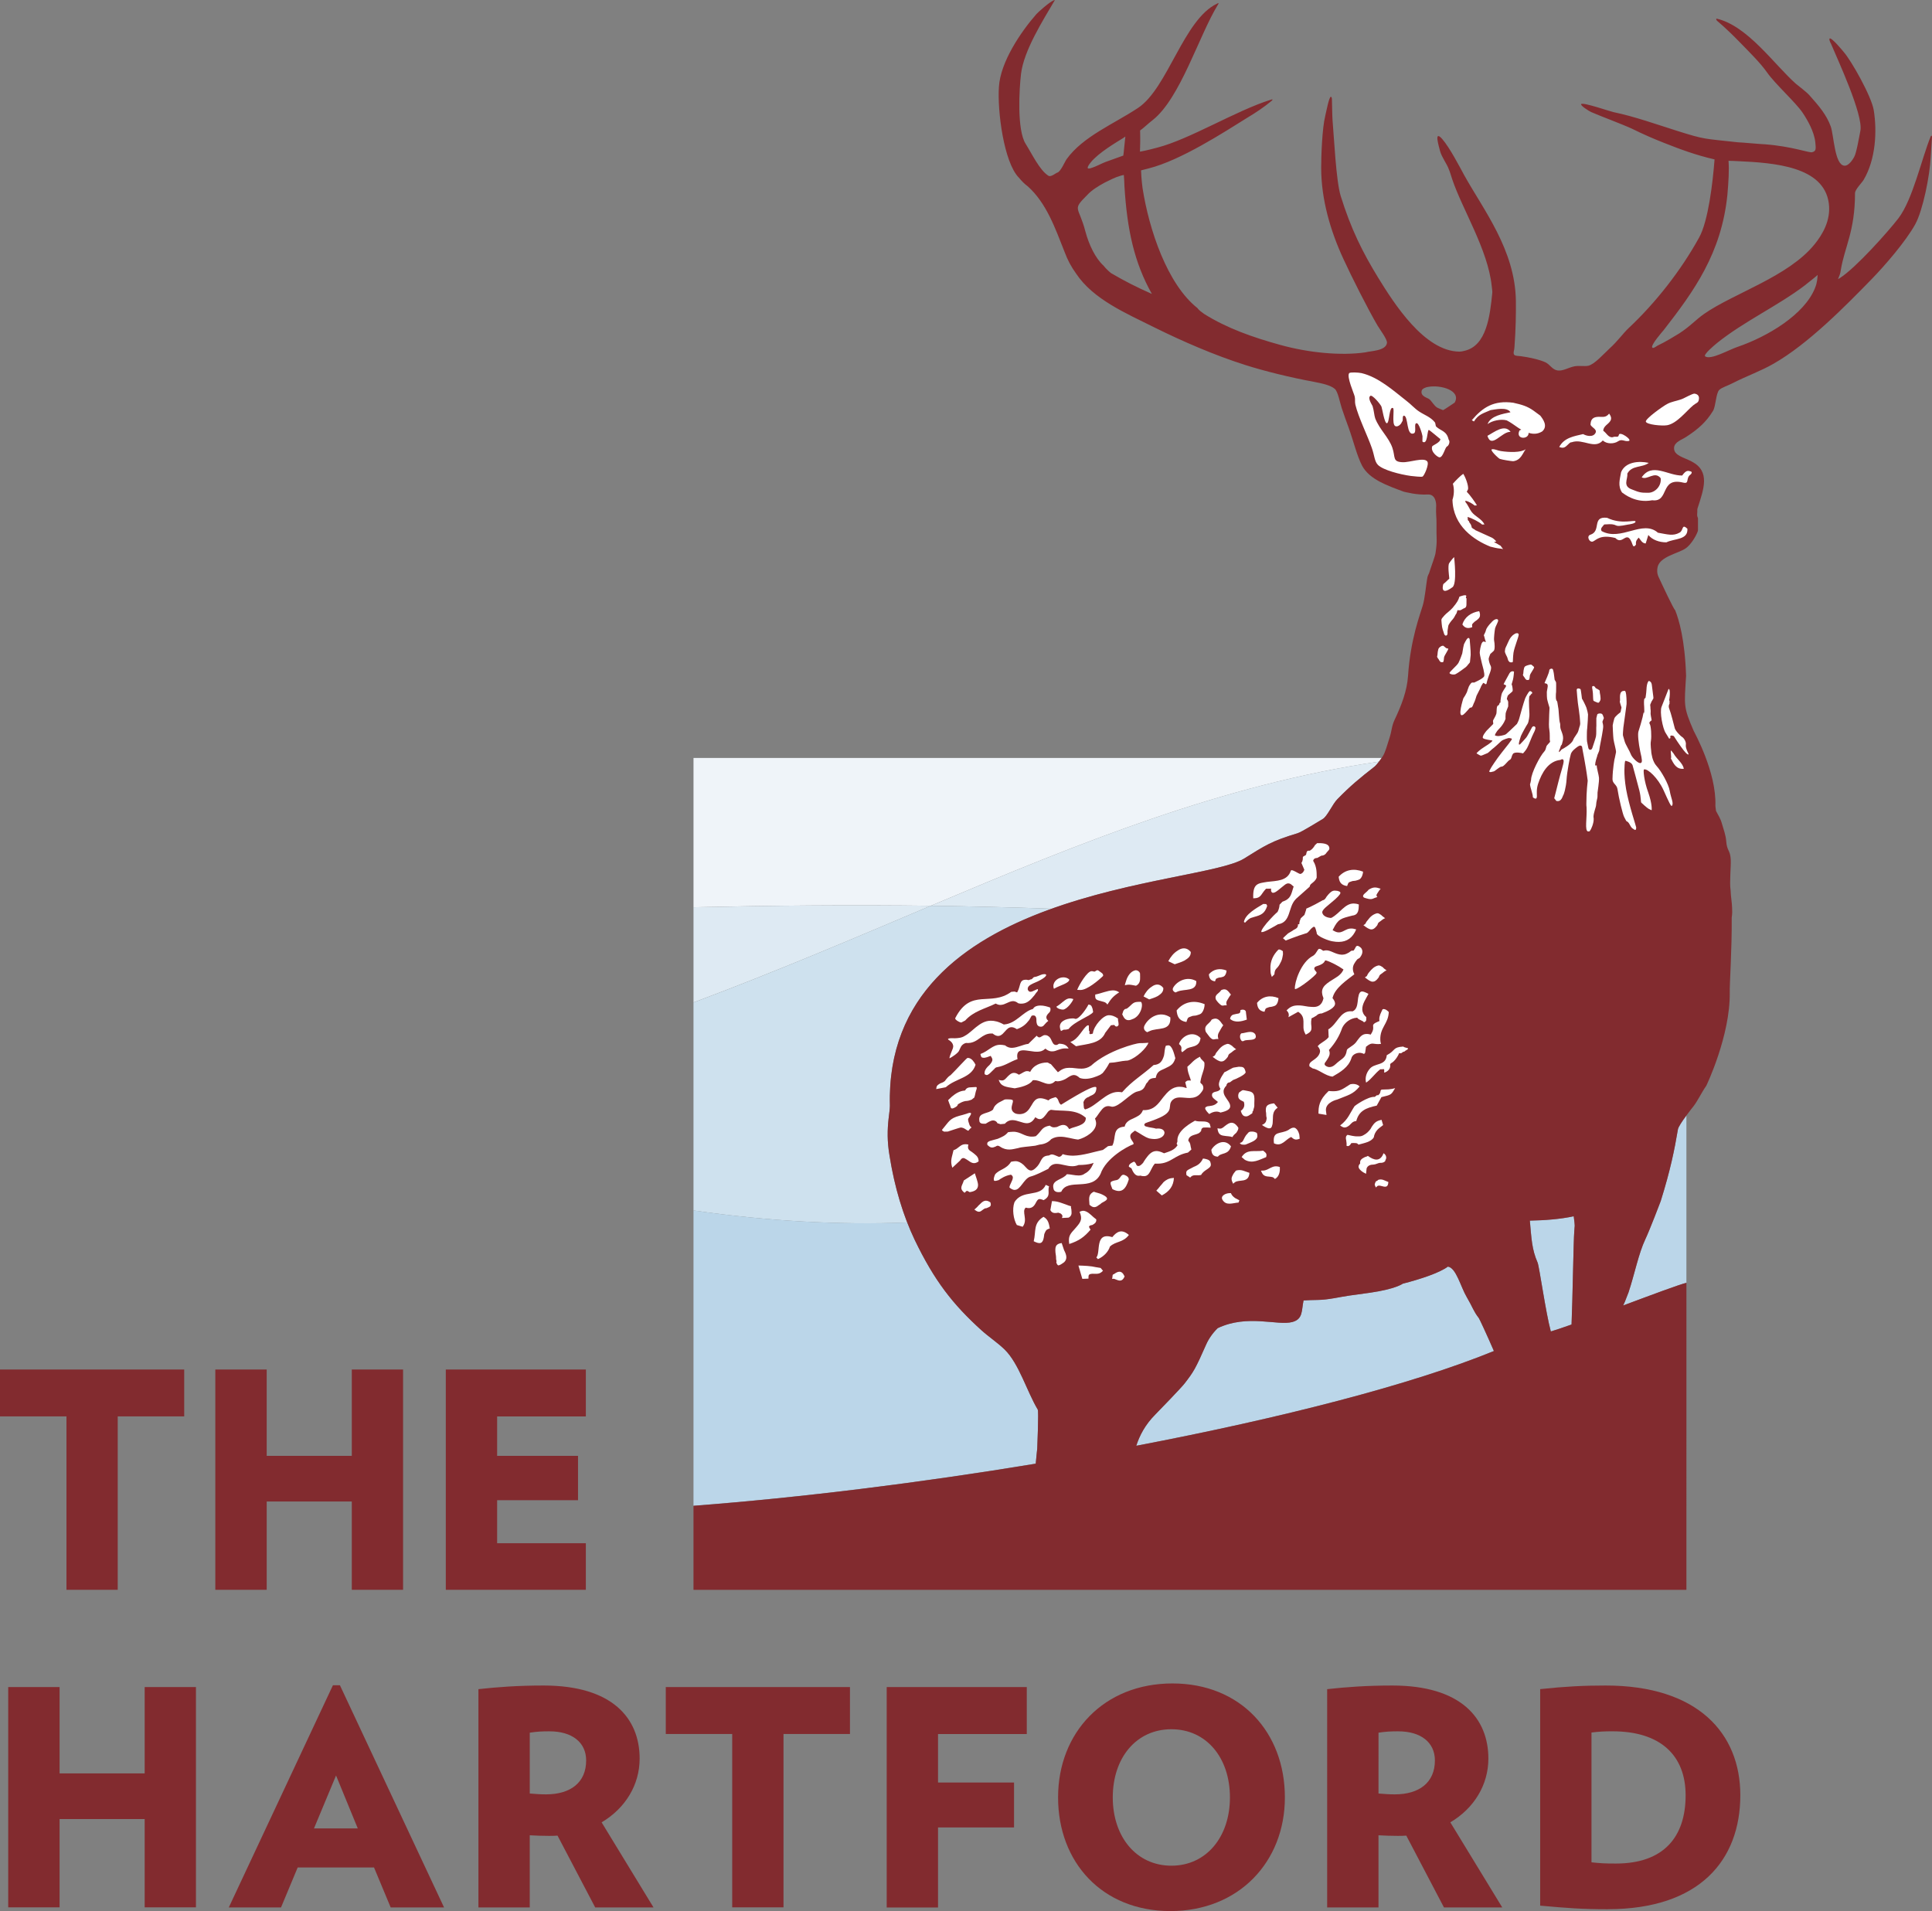
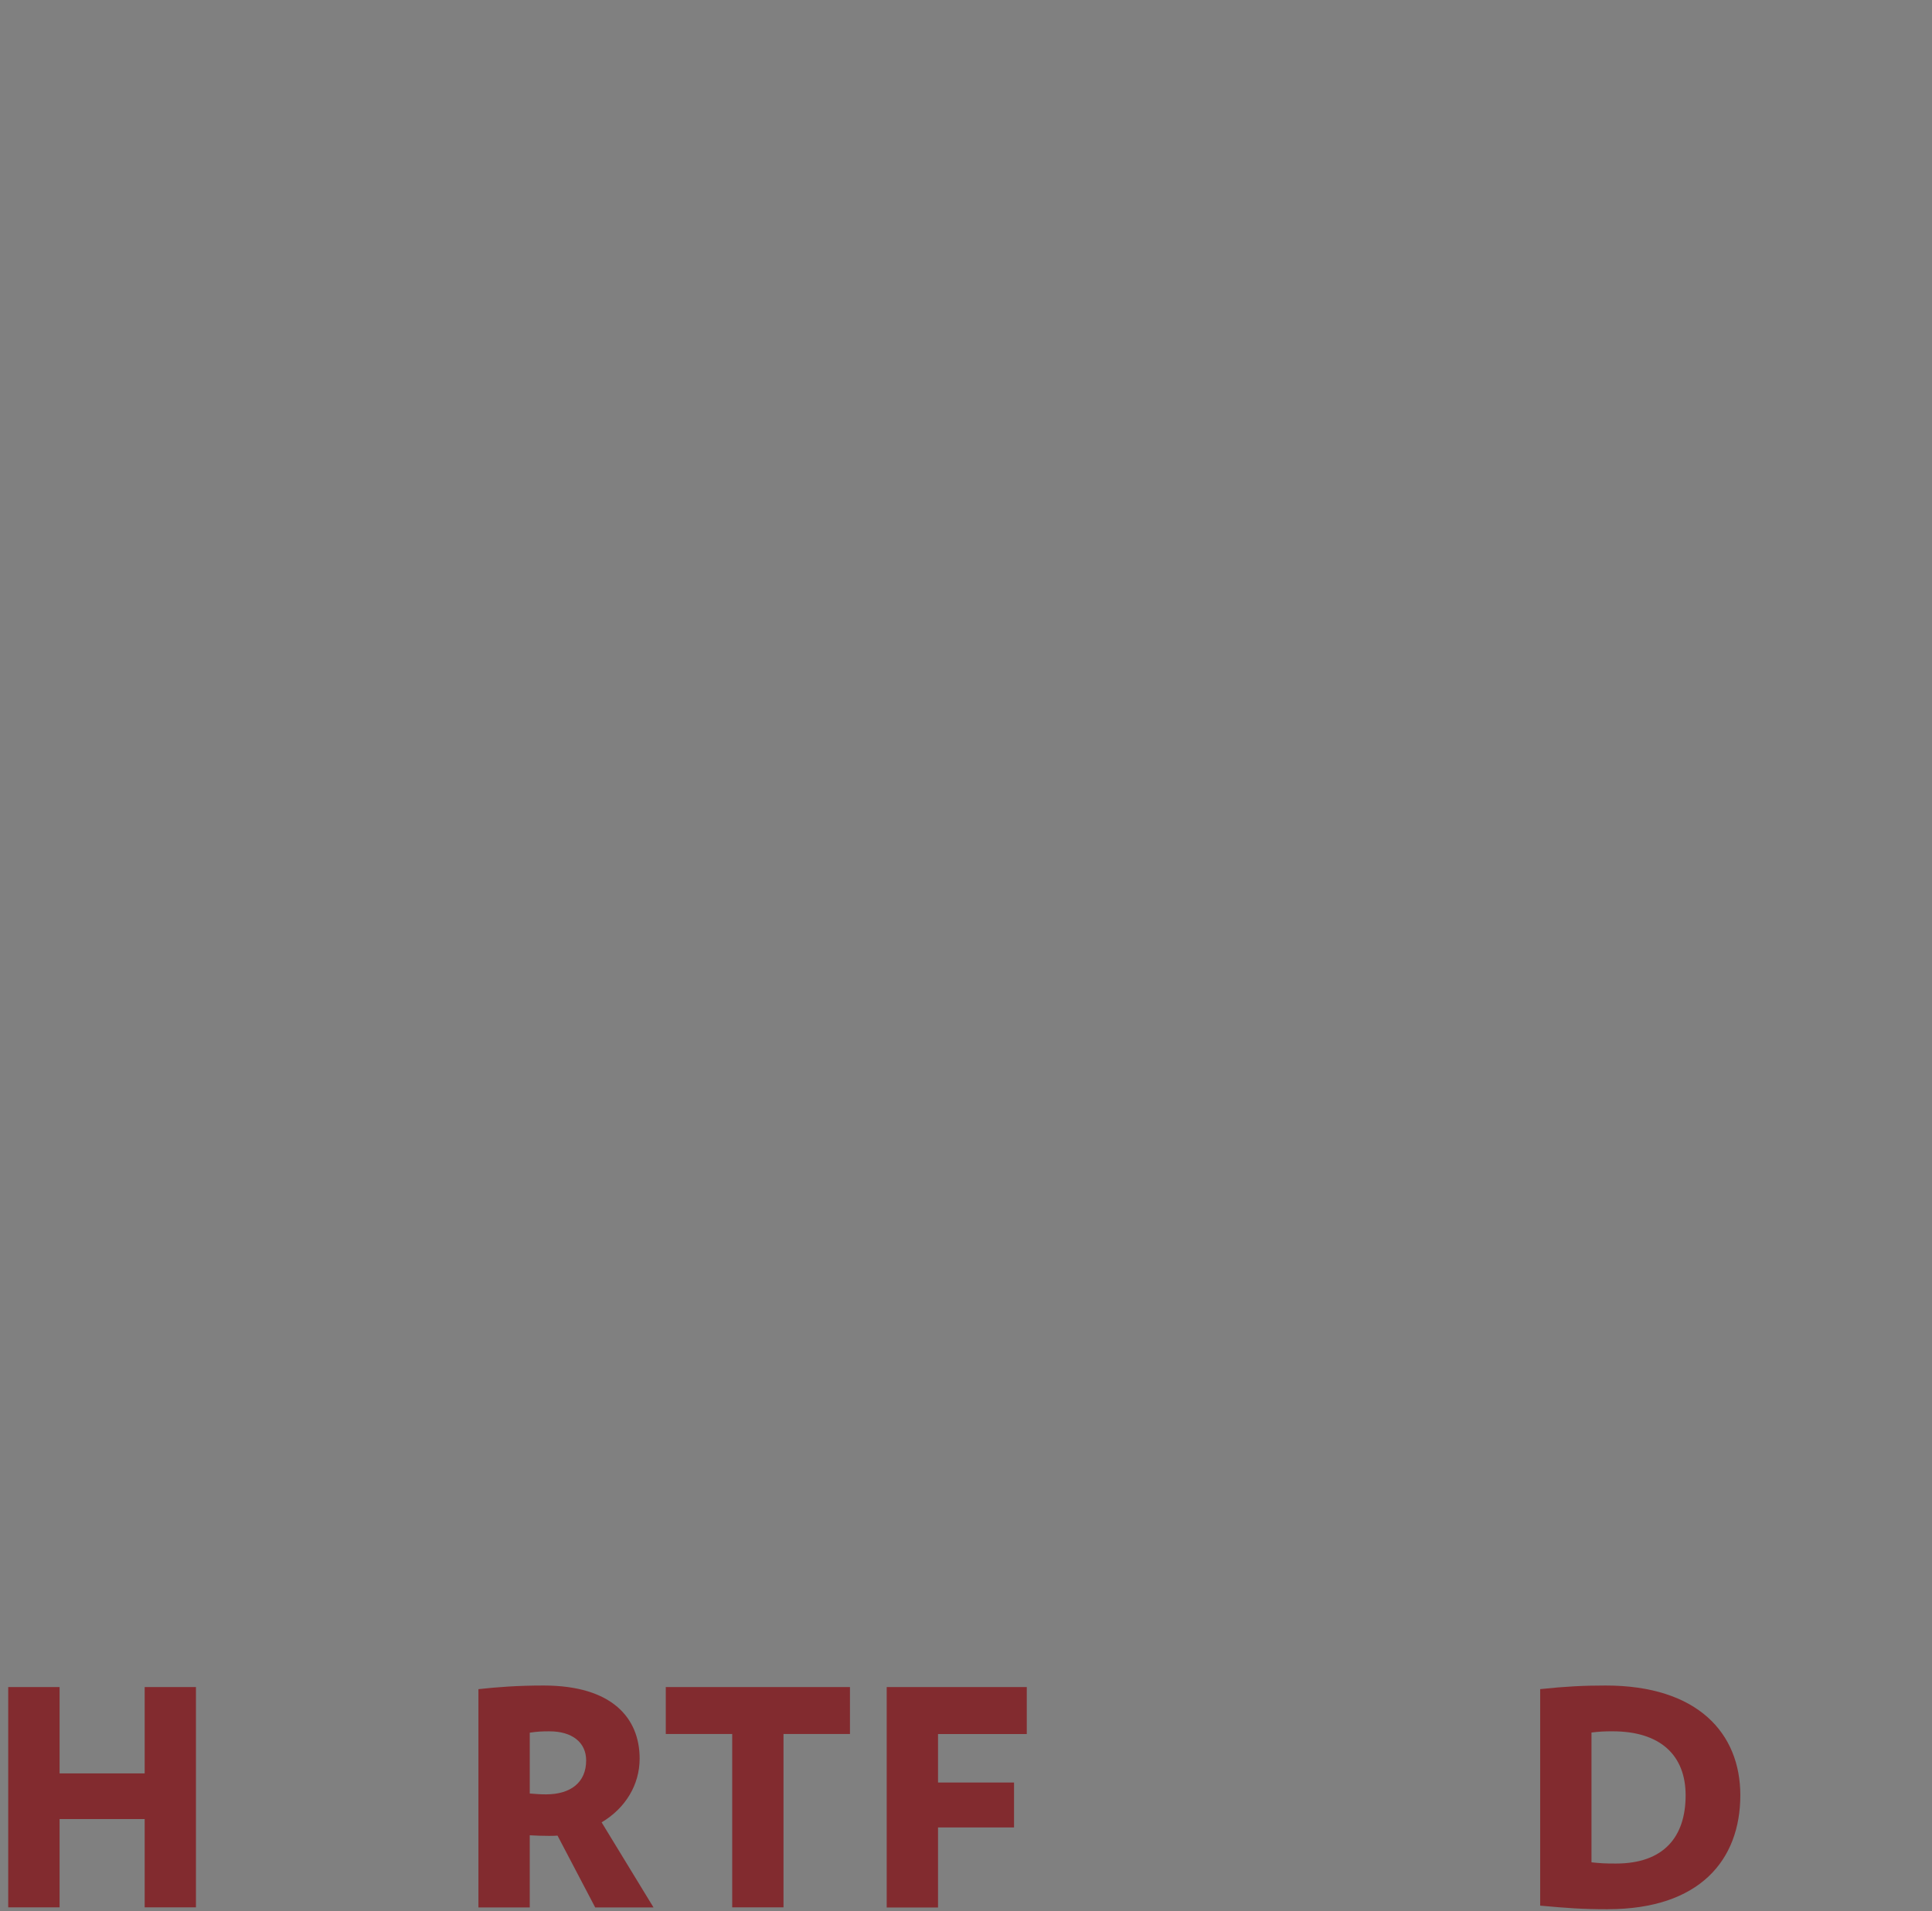
<svg xmlns="http://www.w3.org/2000/svg" xmlns:xlink="http://www.w3.org/1999/xlink" width="98.881" height="97.817" viewBox="0 0 98.881 97.817">
  <rect x="0" y="0" width="98.881" height="97.817" fill="#808080" stroke="none" />
-   <path fill="#822B2F" d="M0 70.098v2.4h3.402v8.875h2.623v-8.876h3.403v-2.4M18.005 81.373v-4.52H13.65v4.52h-2.63V70.097h2.63v4.42h4.355v-4.42h2.625v11.276M22.817 81.373V70.097h7.167V72.5h-4.54v2.016h4.14v2.272h-4.14v2.202h4.54v2.383M17.198 90.874l1.113 2.712H16.07l1.13-2.712zm-.158-4.617L11.71 97.63h2.673l.852-2.044h3.908l.852 2.045h2.732l-5.33-11.373h-.357z" />
  <defs>
    <path id="a" d="M0 0h98.88v97.817H0z" />
  </defs>
  <clipPath id="b">
    <use xlink:href="#a" />
  </clipPath>
  <path clip-path="url(#b)" fill="#822B2F" d="M28.13 88.616c-.4 0-.648.013-1.017.07V91.8c.34.026.527.043.835.043 1.25 0 2.052-.604 2.052-1.736 0-.94-.74-1.49-1.87-1.49m2.333 9.014l-1.928-3.676c-.157.013-.296.013-.45.013-.385 0-.603-.013-.972-.03v3.694h-2.627V86.458c.957-.106 2.007-.186 3.335-.186 3.527 0 4.916 1.683 4.916 3.74 0 1.34-.726 2.54-1.946 3.263l2.657 4.357h-2.984z" />
  <path fill="#822B2F" d="M45.382 86.35v11.283h2.627v-4.097h3.89v-2.298h-3.89v-2.482h4.542V86.35" />
  <defs>
    <path id="c" d="M0 0h98.88v97.817H0z" />
  </defs>
  <clipPath id="d">
    <use xlink:href="#c" />
  </clipPath>
  <path clip-path="url(#d)" fill="#822B2F" d="M82.537 88.615c-.45 0-.684.015-1.084.062v6.645c.48.05.68.062 1.25.062 2.474 0 3.568-1.388 3.568-3.493 0-2.048-1.295-3.275-3.733-3.275m-.254 9.107c-1.326 0-2.07-.06-3.457-.184V86.456c1.31-.138 2.223-.184 3.354-.184 4.697 0 6.89 2.433 6.89 5.617-.002 3.324-2.088 5.832-6.787 5.832" />
  <path fill="#822B2F" d="M34.075 86.35v2.403h3.4v8.874H40.1v-8.874h3.402V86.35M7.404 86.35v4.42H3.05v-4.42H.42v11.277h2.63v-4.522h4.354v4.522h2.625V86.35" />
  <g>
    <defs>
-       <path id="e" d="M0 0h98.88v97.817H0z" />
-     </defs>
+       </defs>
    <clipPath id="f">
      <use xlink:href="#e" />
    </clipPath>
-     <path clip-path="url(#f)" fill="#822B2F" d="M71.57 88.616c-.396 0-.646.013-1.017.07V91.8c.34.026.526.043.836.043 1.248 0 2.05-.604 2.05-1.736 0-.94-.74-1.49-1.87-1.49m2.334 9.014l-1.928-3.676c-.156.013-.297.013-.45.013-.386 0-.603-.013-.973-.03v3.694h-2.627V86.458c.958-.106 2.008-.186 3.336-.186 3.524 0 4.915 1.683 4.915 3.74 0 1.34-.727 2.54-1.947 3.263l2.658 4.357h-2.984zM59.952 88.51c-1.792 0-3 1.457-3 3.49 0 2.017 1.208 3.494 3 3.494 1.793 0 2.997-1.478 2.997-3.494 0-2.033-1.205-3.49-2.998-3.49m-.048 9.307c-3.508 0-5.75-2.51-5.75-5.817 0-3.323 2.348-5.834 5.854-5.834 3.498 0 5.754 2.51 5.754 5.834 0 3.307-2.37 5.817-5.858 5.817" />
    <path clip-path="url(#f)" fill="#EFF4F9" d="M35.494 38.794v7.643c4.075-.092 8.135-.126 12.146-.076 7.69-3.247 14.9-6.188 22.937-7.378.053-.07.1-.135.138-.188h-35.22z" />
    <path clip-path="url(#f)" fill="#DEEAF3" d="M63.672 43.946c1.075-.67 1.39-.893 2.742-1.3.217-.064 1.12-.635 1.28-.723.235-.13.505-.77.76-1.023.642-.66 1.128-1.066 1.894-1.66.065-.054.15-.156.228-.258-8.036 1.19-15.245 4.13-22.937 7.38 2.078.026 4.14.08 6.187.15 4.218-1.51 8.7-1.857 9.845-2.566" />
    <path clip-path="url(#f)" fill="#DEEAF3" d="M35.494 51.31c4.282-1.603 8.275-3.313 12.146-4.948-4.01-.05-8.07-.017-12.146.076v4.873z" />
    <path clip-path="url(#f)" fill="#CEE1EE" d="M45.545 56.596c-.15-5.728 3.927-8.526 8.28-10.084-2.048-.07-4.107-.124-6.187-.15-3.87 1.634-7.863 3.345-12.145 4.95v10.645c3.85.558 7.5.75 10.94.616-.4-1.025-.71-2.178-.905-3.41-.13-.748-.112-1.353-.05-1.905.035-.274.067-.535.067-.662" />
    <path clip-path="url(#f)" fill="#BBD6E9" d="M51.418 69.073c-.37-.36-.804-.642-1.18-.98-1.486-1.344-2.42-2.55-3.425-4.633-.133-.282-.26-.58-.38-.89-3.44.135-7.087-.058-10.94-.615V77.07c5.532-.422 11.628-1.182 17.517-2.156.04-.382.064-.71.076-.764 0-.02.084-1.942.025-2.007-.565-.95-.954-2.345-1.692-3.07M85.877 57.803c-.177 1.048-.384 2.086-.88 3.676 0 .002-.565 1.483-.792 1.958-.345.735-.54 1.758-.854 2.71-.014.04-.083.222-.184.47-.006.016-.066.148-.092.202 1.47-.548 2.883-1.076 3.236-1.16v-8.565c-.202.274-.416.59-.433.708M75.07 66.392c-.31-.517-.543-1.508-.97-1.563-.41.312-1.368.633-2.308.874 0 0-.354.273-1.678.463l-1.05.145c-.507.07-1.087.22-1.628.224-.256.002-.494.013-.72.026-.112.52-.017.954-.58 1.105-.76.2-2.284-.412-3.814.313-.266.257-.47.563-.592.84-.55 1.243-.63 1.376-1.1 1.987-.14.188-1.343 1.434-1.484 1.574-.54.54-.824 1.095-.992 1.618 7.43-1.417 14.1-3.13 18.303-4.85-.377-.87-.74-1.648-.77-1.683-.28-.36-.312-.553-.618-1.073M78.3 62.475c.086.922.096 1.458.397 2.148.088.204.416 2.574.676 3.523.246-.07.576-.18 1.062-.354.05-1.114.1-4.392.138-4.76.006-.058.02-.24.022-.298.005-.058-.02-.26-.05-.484-.695.15-1.477.21-2.246.225" />
    <path clip-path="url(#f)" fill="#822B2F" d="M92.874 12.5c-1.335 1.66-4.144 2.508-5.664 3.572-.394.272-.71.635-1.27.996-.17.103-.73.45-1.105.622-.04.017-.226.175-.272.098-.09-.12.52-.813.584-.89 1.547-1.99 2.96-3.932 3.263-6.937.057-.684.094-1.243.057-1.73.13 0 .294.007.458.016 1.896.086 4.418.27 4.674 2.155.118.89-.34 1.62-.726 2.1m.02 2.243c-.544 1.357-2.417 2.48-3.97 3.012-.436.144-1.367.684-1.652.483-.112-.085.483-.582.62-.692 1.35-1.085 3.113-1.904 4.46-2.926.326-.26.614-.484.678-.55-.014.137-.014.38-.137.673m-12.32 48.29c-.037.368-.09 3.646-.14 4.76-.484.174-.813.28-1.06.355-.26-.95-.59-3.32-.677-3.523-.3-.69-.313-1.228-.398-2.15.77-.014 1.55-.072 2.246-.222.03.225.055.427.052.483l-.024.297M58.156 74c.17-.524.453-1.08.992-1.618.142-.14 1.345-1.386 1.484-1.574.47-.61.55-.744 1.1-1.988.12-.275.326-.582.592-.84 1.53-.725 3.053-.113 3.813-.312.564-.15.47-.584.58-1.105.227-.014.465-.023.72-.026.542-.004 1.122-.152 1.63-.224l1.05-.145c1.323-.19 1.677-.462 1.677-.462.94-.242 1.896-.563 2.31-.875.425.055.657 1.046.966 1.563.307.52.34.713.62 1.075.028.034.394.813.77 1.683-4.205 1.72-10.875 3.432-18.304 4.85m15-53.568c-.094-.08-.486-.144-.387-.457.035-.097.253-.17.316-.173.65-.123 1.72.187 1.365.804 0 0-.562.383-.592.385 0 0-.26-.103-.313-.136-.155-.103-.288-.348-.388-.422m-16.294-6.455c-.14-.116-.27-.24-.38-.38-.42-.38-.75-1.072-.932-1.755-.345-1.33-.708-1.062.11-1.88.198-.216.522-.428.89-.625.23-.115.55-.276.764-.332.064-.02.093-.032.203-.053.012.14.028.348.033.59.135 2.19.493 3.884 1.404 5.5-.815-.365-1.345-.63-2.09-1.065M55.826 8.31c.392-.488 1.295-1.017 1.65-1.238.044-.026.09-.06.12-.083-.05.414-.076.798-.105.974-.2.075-.543.192-.896.322-.214.076-.49.245-.805.333-.24.06-.067-.18.037-.31M93.7 2.212c.344.822 1.676 3.674 1.515 4.485-.063.316-.2 1.133-.315 1.333-.04.077-.267.474-.506.45-.496-.04-.535-1.535-.692-1.998-.216-.603-.61-1.063-1.1-1.612-.15-.168-.513-.437-.687-.582-1.096-.97-2.466-2.964-4.047-3.332-.008-.002-.02-.007-.03.015-.006.016.01.06.038.09.06.058.43.34 1.188 1.122.434.447 1.023 1.023 1.375 1.524.417.595 1.456 1.526 1.816 2.056.246.366.593.962.653 1.513.04.36.04.47-.17.516-.134.04-1.03-.302-2.402-.406-.124 0-1.276-.104-1.4-.104-1.736-.195-1.63-.12-3.105-.586-.986-.31-2.19-.74-3.265-.96-.13-.024-1.553-.515-1.638-.41-.067.072.41.367.51.41.42.188 1.632.637 2.098.857.59.292 1.12.52 1.646.726.816.322 1.59.614 2.57.84-.09 1.18-.32 3.153-.79 4-.937 1.7-2.235 3.347-3.606 4.633-.29.274-.57.677-.965 1.033-.337.313-.78.82-1.102.896-.202.042-.48-.018-.715.03-.324.07-.58.25-.862.21-.277-.05-.37-.294-.615-.417-.322-.145-.844-.257-1.244-.31-.302-.035-.423 0-.373-.275 0-.012.02-.027.032-.202.067-.898.08-1.737.072-2.373-.04-2.597-1.67-4.66-2.643-6.415-.235-.43-.738-1.407-1.13-1.858-.434-.485-.174.355-.106.626.084.31.356.663.446.925.067.148.123.366.175.514.514 1.533 1.825 3.6 2.02 5.453.012.116.037.265.032.348-.12 1.21-.298 2.736-1.44 2.983-.07.02-.17.038-.24.038-1.8-.012-3.358-2.48-4.156-3.774-.804-1.31-1.4-2.507-1.924-4.193-.24-.776-.343-3.048-.417-3.87-.015-.135-.028-.984-.033-1.098-.003-.047-.02-.11-.052-.11-.096 0-.238.77-.287.97-.164.654-.21 2.082-.21 2.666 0 1.623.48 3.248 1.14 4.67.393.86 1.258 2.577 1.742 3.4.145.242.508.712.484.893-.053.416-.848.408-1.098.482-1.247.184-2.908.024-4.37-.382-1.407-.39-2.718-.85-3.88-1.578-.125-.097-.263-.177-.345-.3-1.55-1.223-2.484-4.018-2.816-6.152-.05-.363-.078-.834-.076-.902.144-.036.265-.07.39-.1 1.64-.413 3.842-1.843 5.073-2.61.422-.254.833-.526 1.212-.842.046-.04.06-.06.048-.075-.007-.01-.04-.005-.086.012-1.777.557-4.147 2.024-5.804 2.45-.12.033-.582.156-.888.207 0-.16.013-.48.013-.55.004-.194-.006-.37-.006-.535.188-.13.38-.327.642-.53 1.42-1.12 2.367-4.325 3.34-5.907.01-.013.043-.066.03-.076-.013-.013-.038.005-.076.024-1.71.805-2.52 4.333-4.048 5.34-1.244.824-2.807 1.453-3.647 2.615-.096.134-.306.645-.478.692-.068.014-.317.237-.448.165-.455-.275-.863-1.15-1.175-1.64-.45-.72-.328-2.81-.234-3.583.144-1.198 1.13-2.745 1.706-3.73.014-.02.02-.032.014-.04-.008-.01-.025.002-.047.01-.23.092-.79.6-.885.702-.804.918-1.84 2.45-1.92 3.723-.086 1.2.244 3.867 1.024 4.655.14.168.28.314.454.442.955.857 1.4 2.133 1.888 3.37.155.41.32.727.587 1.098.873 1.31 2.53 2.018 4.015 2.757 1.406.696 3.06 1.418 4.64 1.918.997.318 2.313.64 3.507.86.45.088.85.173 1.076.363.16.136.262.703.354.983.115.358.25.71.347.982.263.732.423 1.437.697 1.97.386.71 1.3 1.017 2.14 1.33.11.017.627.174 1.23.14.39-.014.438.45.417.667-.017.313.026.523.02.834-.016.803.054.805-.05 1.495-.02.158-.207.642-.333 1.038-.027.06-.064.124-.076.18-.08.387-.127 1.105-.254 1.498-.115.41-.617 1.664-.744 3.574-.053.772-.336 1.504-.686 2.244-.164.348-.135.538-.263.93-.132.41-.21.725-.345.94-.055.084-.283.418-.424.532-.765.595-1.25 1-1.895 1.66-.254.254-.522.893-.76 1.023-.16.088-1.063.66-1.28.725-1.35.406-1.665.63-2.742 1.298-2.323 1.443-18.423 1.37-18.124 12.65 0 .128-.032.39-.066.66-.062.555-.08 1.16.05 1.906.253 1.602.698 3.073 1.286 4.3 1.003 2.083 1.938 3.29 3.423 4.633.376.337.808.62 1.18.98.738.725 1.127 2.12 1.692 3.07.06.064-.025 1.985-.025 2.007-.012.053-.036.382-.077.765-5.89.974-11.982 1.733-17.515 2.156v4.3h50.818V65.66c-.354.083-1.77.61-3.237 1.16l.09-.2c.1-.25.17-.433.185-.474.315-.95.51-1.973.856-2.708.227-.476.79-1.957.79-1.96.498-1.59.706-2.628.882-3.675.03-.23.794-1.177.794-1.177.228-.297.407-.696.66-1.058 0 0 1.23-2.56 1.198-4.772-.012-.407.115-2.24.1-3.832.012-.09.025-.172.025-.276 0-.303-.03-.58-.065-.862 0-.025 0-.052-.005-.076-.007-.06-.005-.127-.012-.187-.063-.41.027-1.214.007-1.58-.027-.478-.195-.425-.23-.92-.026-.337-.134-.596-.222-.91-.06-.23-.19-.44-.3-.644-.02-.133-.033-.235-.033-.274.06-1.713-1.08-3.754-1.11-3.825-.54-1.246-.48-1.293-.39-2.823-.062-1.87-.37-2.885-.56-3.358-.077-.045-.657-1.29-.846-1.695-.08-.168-.09-.35-.05-.517.127-.535 1.055-.69 1.428-.946.24-.157.51-.57.622-.865.01-.03.015-.057.015-.095v-.57c0-.045-.03-.08-.036-.12-.018-.086.01-.216.002-.314 0-.028 0-.056.01-.083.325-1.008.664-1.9-.297-2.402-.395-.213-.927-.304-.903-.7.013-.302.4-.414.628-.565.608-.396 1.023-.764 1.367-1.33.145-.247.145-.902.32-1.072.122-.122.46-.225.686-.345.73-.374 1.445-.62 2.096-.997 1.76-1.004 3.66-2.934 5.014-4.325.667-.685 1.74-1.92 2.233-2.81.393-.72.744-2.48.79-3.432.014-.227.067-.984.065-1.02 0-.04-.003-.08-.02-.08-.017-.003-.038.014-.044.035-.467 1.143-.916 3.22-1.648 4.186-.545.708-2.18 2.535-2.986 3.054l-.11.067c.025-.062.062-.148.08-.205.036-.092.054-.193.066-.28.188-1.15.724-1.967.724-3.916 0-.19.352-.53.443-.685.62-1.052.69-2.485.516-3.562-.115-.71-1.153-2.547-1.54-2.983-.033-.043-.634-.773-.72-.683-.038.032.027.18.058.24" />
    <path clip-path="url(#f)" fill="#FFF" d="M74.335 30.06c.25-.18.09-1.5.09-1.537 0-.03-.178.183-.255.303-.08.123-.005.66-.005.676 0 .02.005.076.008.1.01.017-.008.04-.03.047-.02.005-.103.113-.274.248-.002 0-.204.656.465.162M86.36 27.06c-.306-.283-.185.104-.407.206-.32.18-.603.088-1.1 0-.785-.69-1.88.46-2.88-.082-.09-.136.056-.24.134-.34.89-.074.29.198 1.225.004 0 0 .408-.048.373-.158-.032-.104-.702.177-1.455-.187-.8-.088-.275.68-.854.867-.223.07-.04.435.146.34.185-.093.382-.36 1.132-.173.398.42.59-.522.884.35.06.18.173-.017.173-.017-.024-.19.056-.255.138-.353.097.106.168.293.358.3l.136-.434c.198.25.563.378.924.376.422-.208 1.116-.11 1.075-.7M82.033 22.542c.192.194.572.185.773.05.214-.145.316.017.545-.018.23-.038-.45-.522-.496-.318-.03.174-.154.05-.317.122-.224.034-.324-.23-.48-.326-.005-.125.067-.21.155-.294l.088-.078c.185-.17.21-.297.056-.51-.17.212-.312.164-.545.164-.28.01-.402.12-.408.412.084.15.332.222.262.4-.12.26-.486.165-.64.072-.472.112-.967.18-1.224.66.174.067.267.05.397-.077l.113-.105c.04-.04.077-.06.127-.06.58-.205 1.17.39 1.596-.093M76.814 23.087c-.19-.03-.273-.1-.437-.094-.185.008.323.472.382.494.133.048.616.12.685.12.404-.05.484-.41.643-.614-.25.18-.842.16-1.274.094M77.313 22.105c-.308-.43-.85.028-1.186.202.205.69.738-.234 1.186-.202M82.967 24.175c-.062.37-.177.687.05 1.033.122.082.69.56 1.546.397.892.115.37-1.197 1.58-.904.35.087.108-.233.39-.42 0 0 .12-.12-.01-.156-.132-.036-.23-.065-.427.214-.73.014-1.54-.69-2.072.093.283.165.666-.343.97.043.052.405-.29.734-.608.746-.39.007-.475-.012-.847-.163-.514-.175-.216-.53-.252-.816.238-.444.758-.29 1.098-.55-.514-.113-1.206-.052-1.42.485M76.463 27.753c.032-.016.076-.026.118-.038-.053-.07-.148-.155-.223-.194l-.86-.39c-.003-.005-.007-.007-.007-.017-.057-.026-.11-.062-.162-.103-.01-.053-.027-.106-.05-.162-.024-.044-.056-.078-.084-.122l-.013-.058c-.01-.002-.02-.002-.025-.006-.013-.016-.02-.035-.034-.05l-.008-.156c.206.062.584.25.742.392l.116-.005c-.115-.27-.463-.402-.643-.626-.125-.16-.186-.36-.324-.513l-.01-.076c.182.035.352.146.48.247l.114-.01c-.074-.132-.334-.508-.52-.698.023-.05.06-.093.068-.142.02-.193-.133-.6-.248-.774-.142.096-.375.33-.534.512l.01.02c.067.25.058.54-.028.8.035 1.35 1.112 2.062 1.937 2.395.157.038.317.082.474.097.06 0 .12.016.18.03-.045-.06-.088-.11-.13-.174-.114-.05-.187-.125-.333-.177" />
-     <path clip-path="url(#f)" fill="#FFF" d="M78.833 21.274l-.345-.254c-.324-.23-.596-.307-1.043-.407-.982-.13-1.55.224-2.117.895l.11.065c.23-.37.468-.412.852-.582.222-.028.842-.18 1.017.11-.38.083-1.012.174-1.172.606.23-.178.688-.273.98-.19.184.09.386.24.59.38.047.038.103.06.155.094-.033.014-.084.034-.097.054-.205.458.486.464.472.11.215.065.438.08.692-.07.317-.272.04-.638-.094-.81M73.503 21.834c-.035-.035-.028-.162-.063-.215-.23-.284-.524-.368-.806-.555-.223-.143-.425-.38-.672-.564-.666-.523-1.415-1.196-2.276-1.402-.172-.037-.584-.055-.633 0-.142.177.242 1.03.28 1.192.036.133 0 .273.036.424.15.635.634 1.613.84 2.21.142.403.135.686.313.87.26.266 1.143.494 1.688.567.136.012.535.064.596.032.085-.037.348-.625.246-.77-.166-.236-.914.055-1.268.035-.527-.02-.358-.254-.52-.734-.187-.545-.656-.932-.88-1.51-.055-.16-.06-.39-.135-.63-.024-.063-.274-.414-.112-.523.092-.07.493.396.567.55.034.077.152.87.28.852.137-.027.107-.89.312-.776.085.047-.067.784.1.913.103.075.294-.036.36-.214.083-.056-.014-.294.1-.312.234.03.11 1.053.498.91.166-.06-.004-.485.135-.522.137-.043.31.6.316.665.006.044-.012.274 0 .28.268.183.23-.555.32-.602.027-.01.598.484.592.464.02.173-.406.33-.417.38-.095.288.307.573.385.56.184-.02.268-.514.38-.56.083-.04.17-.25.077-.35-.102-.455-.398-.434-.64-.666M57.58 60.15c-.225-.098-.207.182-.415.248l-.132.027c-.247.066-.236.092-.1.438.465.245.686.007.835-.48 0 0 .037-.145-.19-.233M55.98 60.998c-.236.11-.25.288-.23.508l.01.158c.144.13.248.16.394.078l.08-.058.078-.05c.116-.095-.007-.015.222-.145.23-.13.12-.234-.136-.355-.12-.06-.277-.084-.418-.137M59.555 60.502l-.088.108-.092.104c-.05.066-.116.148-.193.228l.28.245c.397-.203.6-.492.62-.896l-.037.004c-.227.008-.365.1-.49.208M64.65 58.896c-.445.072-.826-.105-1.102.327l.163.14c.396.22.746-.006 1.09-.136.05-.163 0-.214-.15-.33M63.08 60.175c-.082.155-.048.25.033.413l.083-.07c.22-.172.72.06.75-.487-.24-.07-.412-.2-.69-.114-.07.082-.135.16-.176.26M62.998 61.07c-.262-.02-.555.142-.428.345.19.318.527.154.818.137l.044-.115c-.093-.056-.128-.063-.22-.116-.113-.085-.16-.13-.214-.25M61.57 59.3c-.114.228-.236.332-.47.424l-.144.076c-.182.088-.25.12-.243.253 0 .03.003.056.012.098l.102.064.087.06c.05-.064.115-.118.24-.122h.152c.014 0 .027 0 .043.004l.124-.017c.144-.28.53-.325.498-.552-.005-.035-.013-.086-.033-.132-.042-.105-.26-.15-.37-.157M51.936 60.902c.29.008.46-.552.774-.67.338-.093.642-.26.942-.405.11-.193.263-.255.427-.255.254 0 .53.125.814.12.1 0 .2-.02.32-.065.01 0 .02 0 .03.002.247-.003.458-.028.626-.075l.104-.036-.047.103c-.084.183-.207.35-.41.45-.086.07-.197.095-.31.095-.2.002-.433-.066-.603-.066-.2.277-.73.282-.7.647.005.044.014.096.028.142.045.093.13.13.246.13.04 0 .09-.005.14-.022.327-.724 1.567.012 2.01-.915.28-.813 1.364-1.402 1.675-1.512.014-.01.014-.025.014-.042.002-.068-.152-.197-.168-.353-.005-.065.02-.132.085-.186l.15-.117.027.012c.26.138.463.312.712.387.1.018.188.03.27.03.366-.01.51-.196.507-.33-.008-.106-.1-.21-.335-.21-.02 0-.047.003-.096.008-.137-.047-.323-.053-.474-.1-.057-.023-.102-.01-.127-.09-.005-.044.016-.054.052-.09.184-.077.37-.127.563-.21 1.043-.408.49-.682.85-.997.096-.082.222-.11.352-.11.162 0 .34.028.512.028.202-.008.395-.048.555-.25.07-.087.146-.177.135-.278 0-.048-.015-.106-.056-.162-.03-.02-.055-.052-.084-.084l-.012-.022v-.02c.072-.47.228-.624.21-.967-.005-.112-.175-.153-.23-.33-.353.182-.378.29-.645.515.02.298.076.36.164.642l.018.064-.064-.004h-.05c-.08.007-.088.007-.176.09l.077.298-.082-.02c-.107-.04-.204-.047-.29-.047-.377 0-.61.265-.824.528-.256.333-.465.664-.978.668h-.068c-.072.18-.162.258-.342.35l-.148.073c-.182.076-.38.175-.44.393l-.007.03h-.032c-.608.065-.396.54-.584.945l-.014.025-.027.004c-.07.003-.14.018-.192.024l-.264.194c-.434.09-1.01.285-1.532.294-.19-.004-.363-.023-.526-.08-.025.038-.078.13-.177.136-.027 0-.052-.007-.068-.018l-.113-.047c-.062-.033-.122-.047-.183-.056-.052 0-.103.02-.172.056-.402.018-.36.295-.58.548-.132.146-.226.217-.328.22-.154-.007-.24-.147-.377-.285-.154-.134-.273-.193-.424-.193-.074 0-.156.016-.222.032-.235.386-.597.38-.813.644 0 .003-.08.166-.067.263.007.058.007.068.07.07.035 0 .094-.013.178-.04.128-.088.337-.23.61-.274l.018-.004.02.014c.05.033.078.083.078.13-.004.17-.173.36-.173.515.11.09.2.122.273.122M54.897 52.125c-.382.012-.664.17-.653.437.004.062.02.133.058.21l.117-.06.01-.006c.11 0 .173-.007.26-.035.296-.39 1.124-.665 1.258-.868-.013-.076-.022-.172-.05-.226l-.002-.008c-.04-.113-.077-.143-.19-.15-.056.14-.438.712-.647.733-.035-.005-.066-.01-.098-.025h-.065zM54.473 51.22c-.15.11-.236.207-.408.306l.005.01c.05.096.252.143.337.14h.003c.21-.02.503-.43.524-.54-.07-.025-.127-.034-.178-.034-.092 0-.17.033-.283.117" />
    <path clip-path="url(#f)" fill="#FFF" d="M50.53 58.554c0 .017.005.036 0 .043.092.084.155.142.247.138.05 0 .11-.018.188-.054.027-.018.06-.038.094-.038.047 0 .08.02.124.045.172.12.328.15.477.15.168 0 .325-.054.466-.078.153-.053.463-.065.86-.118l.224-.057c.23-.02.44-.104.594-.28.15-.09.302-.122.455-.122.317-.004.618.115.92.145.378-.093.948-.428.92-.86-.006-.063-.022-.126-.046-.188l-.012-.03.023-.02c.09-.098.17-.24.257-.347l.088-.11c.085-.096.184-.156.304-.158.04 0 .09.008.135.017.026.008.05.016.08.016.368.003.942-.714 1.294-.783.32-.064.348-.216.445-.404l.08-.088c.076-.164.22-.193.404-.202.058-.296.172-.354.46-.476.32-.154.448-.212.543-.533-.06-.22-.17-.682-.37-.656-.04 0-.08.015-.116.022-.067.164-.06.335-.093.496-.09.294-.2.465-.533.49-.584.524-1.1.81-1.597 1.377l-.022.02-.025-.007c-.06-.008-.116-.014-.174-.014-.618 0-1.113.733-1.664.888l-.02.007-.017-.01c-.05-.035-.05-.08-.057-.135.007-.017 0-.032-.005-.048v-.045c0-.037-.002-.08-.01-.136.044-.127.128-.22.25-.255l.108-.063c.23-.092.294-.184.306-.417-.02-.037-.017-.043-.07-.043-.14-.006-.57.188-1.714.896l-.025.017-.022-.017c-.083-.063-.093-.152-.14-.257-.04-.065-.066-.087-.117-.117-.142.048-.267.068-.346.15l-.022.018-.026-.01c-.163-.07-.287-.1-.385-.1-.5-.018-.41.782-1.044.815-.066 0-.143-.004-.23-.033-.14-.063-.195-.166-.2-.263-.005-.15.073-.296.068-.377-.005-.05-.02-.084-.255-.084h-.106c-.086.005-.08.02-.176.067l-.188.097c-.12.08-.227.16-.293.357-.236.23-.736.135-.706.528l.012.094c.04.086.108.104.223.104h.09c.093-.048.233-.164.383-.17.09 0 .19.053.22.143l.16.05.222-.023c.113-.13.25-.186.38-.186.263 0 .522.16.747.16.145-.005.277-.06.408-.27l.026-.04.04.03c.078.056.142.07.194.07.146.004.27-.183.375-.325.044-.07.094-.115.185-.153.578.096 1.238-.064 1.77.393l.017.016.002.02-.002.013c0 .37-.593.416-.812.53l-.035.016-.026-.036c-.09-.143-.182-.177-.28-.177-.064 0-.133.02-.19.044l-.13.06c-.058.01-.108.02-.15.02-.08.003-.144-.026-.222-.088-.43.073-.4.273-.71.54-.07.017-.136.023-.197.023-.4.003-.577-.258-.97-.25-.083 0-.175.013-.257.023-.146.183-.313.245-.528.338l-.03.008c-.27.084-.53.098-.505.26M50.057 60.645c-.008-.16-.114-.42-.165-.592l-.565.37c-.068.264-.264.39.038.63l.11-.1c.056-.002.11.044.15.066.25-.034.438-.13.432-.375M49.48 59.352l.116.077c.168.125.307.15.49.016 0-.178-.075-.274-.22-.386l-.105-.082c-.2-.122-.252-.183-.198-.394-.316-.063-.384.06-.596.21-.06.042-.116.064-.166.08-.075.356-.185.532-.06.897l.394-.366c.114-.174.186-.155.345-.052M49.163 57.71c.2.004.303.153.4.166.076-.106.155-.17.155-.156-.005-.056-.063-.038-.096-.135-.045-.127-.075-.212-.075-.3-.004-.06.396-.467-.088-.275-.057.024-.355.1-.355.1-.506.14-.532.296-.852.672l-.005.006c-.028.028-.036.05-.036.05 0 .01.02.047.114.085l.11-.002c.05 0 .09 0 .127-.02l.054-.018c.002 0 .522-.174.546-.17M49.406 55.797l-.015.02-.032.004c-.253.022-.455.153-.643.31l-.19.18c.044.123.06.175.1.27l.004.005c.034.133.046.213.26.09.15-.084.13-.146.13-.146s.248-.18.468-.18c.08 0 .25-.07.25-.07.1-.108.12-.037.157-.204l.037-.168c.005-.06.117-.27.017-.27l-.272.016c-.115-.002-.212.035-.272.143M49.93 54.498l-.062-.11c-.113-.168-.207-.237-.348-.24-.044 0-.594.62-.88.895h-.01c-.096.065-.18.163-.268.284-.033.03-.056.046-.113.075l-.138.056c-.17.1-.18.147-.195.287l.49-.095c.51-.465 1.313-.462 1.524-1.152M55.662 52.48c-.285.186-.44.7-.883.854l.292.217c.577-.126 1.254-.128 1.494-.685l.292-.387.035-.005c.008 0 .04-.007.076-.007 0 0 .008-.006.015-.006.075 0 .068.024.093.063l.08.022c.117-.056.092-.096.092-.157 0-.043-.012-.095-.028-.176v-.082c-.18-.124-.337-.175-.47-.168-.29 0-.762.54-.812.904l-.006.035-.04.014c-.03.012-.06.014-.09.014-.102.004.007-.133-.06-.166l-.01-.01-.006-.272h-.066zM53.945 50.613l.024-.018c.285-.167.747-.264.76-.458-.084-.078-.19-.114-.31-.113-.257.002-.515.2-.506.46 0 .034.008.064.017.097l.015.033zM48.787 53.534c.002.04-.008.08-.02.128-.08.202-.172.412-.175.506.112-.04.458-.28.494-.39l.057-.124c.05-.126.143-.23.297-.27h.026c.035.003.064.003.09.003.174-.004.322-.068.45-.15l.147-.102c.18-.132.35-.234.57-.236.017 0 .038-.002.07 0h.016l.01.013c.102.08.192.115.268.113.072 0 .145-.032.227-.104l.125-.133c.105-.12.195-.212.332-.212.085 0 .166.033.273.102.302-.11.454-.242.633-.47l.123-.22.033-.004c.017-.01.034-.01.057-.01.122-.003.15.122.153.188 0 .037 0 .078.002.114.012.11.024.2.127.256.04.015.074.02.104.02.07 0 .125-.032.183-.11.087-.098.1-.114.193-.188-.042-.043-.09-.088-.1-.17-.003-.068.036-.143.108-.216.088-.076.106-.13.104-.21 0-.022-.003-.052-.015-.086-.132-.05-.334-.11-.518-.105-.153.005-.282.044-.353.16l-.015.017-.02.006c-.497.142-.846.743-1.447.786l-.01.004-.022-.007c-.254-.143-.464-.188-.65-.188-.302 0-.538.152-.767.335l-.272.23c-.092.077-.188.153-.292.207-.162.11-.357.12-.525.127-.055 0-.11-.01-.158-.004h-.022c-.11.003-.154.03-.155.036v.007c-.035.04.227.1.262.344M49.193 52.34l.206-.106c.43-.48 1.02-.604 1.533-.855l.03-.013.025.014c.1.05.18.064.25.053.204-.01.356-.16.578-.19.096-.01.198.025.298.107.08.023.154.027.225.018.257-.026.42-.2.607-.43l.082-.116c.044-.055.105-.09.094-.183-.003-.005-.003-.01-.003-.012-.066 0-.234.117-.36.136-.033.003-.074-.002-.11-.036v-.002c-.025-.023-.047-.06-.048-.097-.01-.133.104-.21.272-.29.324-.125.715-.346.668-.446-.002-.02-.038-.042-.154-.026-.125.017-.286.127-.442.14-.075.008-.114.137-.185.12l-.11.04-.016-.002c-.065-.018-.12-.02-.16-.016-.307.01-.24.33-.393.605l-.024.043-.04-.014-.09-.03h-.004c-.064.008-.138.01-.166.015-1.055.774-2.053-.208-2.854 1.323-.012.014-.014.027-.012.043.002.06.16.175.303.203M53.602 53.003c-.04-.015-.08-.024-.112-.02-.05-.005-.09.01-.13.036l-.018.013-.017.005.003.003c-.01.005-.023.01-.037.02-.026.017-.048.033-.1.04l-.024-.006c-.05-.018-.088-.05-.107-.083l-.432.422h-.02c-.236.026-.524.19-.81.2-.12.005-.25-.034-.36-.127-.095-.02-.175-.03-.25-.03-.39 0-.59.323-1.01.473.03.156.06.193.163.193.044.007.1-.01.177-.03l.184-.068.026.04c.037.048.058.1.063.144 0 .108-.066.184-.145.28l-.104.1c-.1.11-.156.207-.152.322-.002.012.006.035.006.053.047.033.082.042.107.042.07 0 .165-.09.26-.188l.134-.13c.035-.054.095-.08.14-.084.417-.074.64-.275 1.042-.412-.01-.044-.014-.09-.018-.132-.002-.097.008-.177.063-.238.053-.06.14-.077.243-.082.054 0 .114.005.188.015l.265.036c.09.015.178.026.262.022.145 0 .28-.032.384-.13l.04-.03.042.037c.11.078.206.11.307.105.08 0 .16-.02.24-.055.198-.07.288-.096.42-.098.046 0 .108.002.18.008-.105-.168-.218-.238-.49-.248-.06.042-.108.067-.16.067-.144-.01-.173-.136-.224-.227-.046-.11-.1-.204-.214-.254M62.797 57.557c-.062.036-.133.104-.2.154-.118.08-.153.06-.287.04.032.228.087.36.35.384.153.028.256.014.417.065.047-.09.11-.147.2-.222.042-.073.112-.146.1-.26-.178-.266-.35-.324-.58-.16M63.752 54.88v-.007c-.06-.25-.117-.27-.346-.273l-.266.043c-.05 0-.42.23-.477.24l-.133.21c-.078.134-.148.288-.146.427.006.06.02.115.058.182l.02.023-.018.042c-.123.147-.305.07-.404.213-.006.033-.01.058-.01.08.004.083.043.13.14.21l.165.132-.04.046c-.144.157-.347.155-.496.177-.11.04-.116.07-.116.1-.006.073.125.218.207.297.1-.066.225-.123.36-.126.07 0 .147.012.214.05.365-.08.512-.19.498-.34-.002-.07-.036-.16-.122-.28-.097-.146-.208-.276-.216-.442-.01-.102.037-.21.144-.318.006-.074.058-.165.174-.165l.17-.123c.126-.036.64-.273.64-.396" />
    <path clip-path="url(#f)" fill="#FFF" d="M54.19 54.848l-.046.033-.36-.416c-.065-.008-.132-.085-.194-.082-.373.006-.69.16-.844.44l-.023.046-.037-.025c-.047-.012-.084-.022-.116-.02-.134-.003-.25.11-.405.177l-.025.006-.02-.016c-.095-.06-.168-.078-.23-.076-.138 0-.26.12-.387.26-.08.09-.145.128-.217.128-.058 0-.106-.012-.173-.03.117.34.34.354.822.432.305-.052.75-.16.912-.398l.01-.015.023-.002c.016-.004.03-.004.047-.004.27 0 .534.2.77.195.097-.003.196-.035.293-.13l.02-.02h.02c.038.007.072.015.11.015.14-.008.273-.058.4-.123l.15-.096c.093-.058.178-.098.266-.104.106 0 .203.056.308.152.094.03.194.048.304.044.26-.004.54-.11.743-.207l.122-.086c.13-.157.242-.32.334-.5l.01-.02.023-.006c.03-.004.056-.01.087-.01.188 0 .54-.092.734-.1.04 0 .084-.003.122-.012.434-.137.943-.64 1.035-.906 0 0-.28.024-.454.02-.17.005-1.613.363-2.488 1.156-.16.11-.325.15-.48.15-.22.006-.43-.05-.634-.042-.18 0-.35.042-.53.194M63.922 55.854l-.17-.034c-.19-.04-.145-.034-.346.11-.03.078-.04.142-.03.19 0 .1.056.17.254.26l.024.01.01.023c0 .008.02.05.02.104.01.095-.025.238-.18.34.064.23.152.283.266.283.102.004.162-.056.303-.144.067-.057-.008-.092.062-.13.02-.113.065-.198.062-.27-.014-.327.097-.676-.275-.742M58.825 52.783c.41-.212 1.118.034 1.075-.707-.525-.36-1.094-.02-1.318.403-.085.16-.002.292.133.353l.11-.05zM57.942 52.17c.433-.13.593-.738.456-.89-.35-.01-.374.03-.608.252l-.088.073c-.115.075-.1-.016-.206.13l-.06.183.06.116c.083.162.225.24.446.137M56.053 51.005c.006.206.154.186.44.276v-.002c.1.03.147.083.184.14.178-.286.303-.438.605-.627l-.012-.008c-.09-.06-.192-.093-.31-.093-.284.008-.623.166-.905.213-.002.036-.002.072-.002.102M56.458 49.95v-.037c-.003-.047-.024-.08-.088-.126l-.093-.067c-.01-.007-.035-.02-.07-.05-.012-.003-.03-.003-.042-.01-.028 0-.043.01-.084.04l-.053.025-.02.012-.027-.012c-.037-.012-.074-.014-.106-.017-.23-.01-.652.713-.744.958.063.005.12.006.176.006.337-.004.916-.49 1.152-.722M57.902 50.41c.072.012.158.027.24.044.196-.098.217-.27.21-.462l-.003-.117c.024-.12-.15-.258-.282-.2-.212.062-.353.295-.416.478l-.052.165-.03.11c.132-.027.187-.04.332-.018M64.816 57.317c-.024.16-.127.222-.23.264.124.084.25.155.34.17.113.01.16-.01.205-.224.004-.02.006-.05.007-.082.014-.128.005-.26.02-.38.02-.137.082-.27.234-.366l-.185-.225c-.3.034-.393.108-.416.258-.01.06-.01.14.01.237l.007.16c.016.052.025.102.016.15l-.006.026v.014M63.84 58.033l-.064.07-.068.11c-.085.156-.093.255-.254.287.048.078.072.083.193.09h.037l.07-.007c.287-.124.623-.22.598-.462 0-.04-.008-.088-.028-.135-.09-.048-.162-.064-.216-.066-.103.002-.18-.02-.267.113M59.26 50.98c.155-.105.29-.203.28-.41-.172-.23-.395-.218-.6-.063-.18.116-.315.293-.413.494l.29.153c.154-.056.29-.088.442-.174M60.22 51.72c.03.304.12.534.5.59.093-.266.054-.21.315-.312l.175-.02c.06-.014.208-.06.252-.093.127-.097.193-.337.193-.486-.538-.226-1.067-.133-1.434.32M60.508 53.857l.177-.14c.192-.203.696-.044.76-.585-.407-.428-.99-.077-1.103.306.246.193.03.3.166.42M63.002 58.674c-.332-.44-.83-.126-1.004.176.018.208.082.343.335.354.16-.226.537-.065.67-.53M61.965 57.72l-.002-.006c0-.023-.022-.093-.048-.188-.166-.21-.487-.068-.757-.165-.133.085-.936.487-.898 1.042.008.095-.072.095-.01.188l.018.034-.02.02c-.16.235-.417.296-.66.382h-.02l-.018-.01c-.147-.07-.266-.102-.365-.102-.26.002-.416.215-.56.412l-.067.102-.057.094c-.1.106-.163.16-.24.16-.143-.01-.067-.12-.216-.226-.06.023-.28.115-.268.242 0 .016 0 .024-.002.02l.133.08c.045.102.154.39.367.382.017.003.043 0 .088-.008.072.024.13.028.18.028.315.01.342-.39.553-.63l.02-.016.02.007h.127c.656-.006.84-.437 1.537-.567l.175-.158c-.062-.21-.03-.304-.148-.435l-.01-.02.003-.02c.042-.257.33-.265.473-.332h.005c.084-.03.137-.09.176-.138 0-.107.06-.18.15-.18h.042l.115-.003c.074.003.122.01.158.01h.027M63.723 47.225s.004 0 .006-.004c.075-.083.163-.167.28-.233l.02-.005c.05-.012.097-.032.16-.05.37-.1.545-.182.668-.57-.058-.097-.047-.097-.06-.09l-.02.002c-.015 0-.02-.008-.024-.003-.025-.004-.06-.004-.098-.004-.37.22-.92.532-.99.914 0 .014.014.017.014.018.022.014.04.03.043.027M65.504 49.338v-.002c.12-.213.117-.258.16-.49l-.006-.16c-.08-.06-.152-.088-.19-.088-.026 0-.036.004-.048.018-.234.234-.423.567-.398.986.01.26.006.2.072.4l.13-.13c.02-.33.135-.25.28-.534M62.822 54.118c.06-.077.014-.13.146-.21.12-.072.162-.155.3-.198-.043-.037-.085-.07-.132-.104l-.085-.08c-.078-.05-.14-.097-.228-.097-.242.06-.377.196-.523.39-.09.105-.082.126-.103.168-.026.042-.057.07-.133.107.18.142.332.24.45.237.09 0 .183-.047.308-.214M61.713 52.814l.088.12c.038.05.075.1.12.154.195.196.19.076.44.09 0 0-.078-.16.022-.332.082-.136.13-.25.223-.367l-.07-.09c-.156-.233-.283-.315-.52-.203-.118.235-.43.28-.302.627M60.057 50.532c-.082.126-.01.217.105.267l.105-.046c.362-.153.987.02.96-.536-.463-.27-.974-.004-1.17.314M60.62 49.165c.184-.11.333-.214.325-.44-.2-.24-.447-.23-.678-.066-.204.127-.355.32-.473.54l.328.156c.176-.064.327-.1.5-.19M62.186 50.23c.057-.164.03-.13.2-.192l.108-.014c.037-.01.13-.03.155-.055.084-.058.125-.198.126-.293-.337-.135-.673-.076-.903.194.016.187.07.324.313.36M65.285 51.46c.1-.075.147-.257.147-.372-.41-.172-.815-.1-1.096.244.02.233.09.41.38.456.072-.208.04-.163.242-.24l.136-.02c.043-.01.16-.04.19-.07M62.5 50.682c-.104.18-.37.223-.264.49l.073.097c.03.033.06.073.105.11.164.157.164.064.375.075 0 0-.066-.13.018-.253.073-.115.113-.2.193-.294l-.058-.07c-.133-.18-.24-.252-.443-.156M63.813 52.188l-.043-.344c.012-.186-.18-.182-.283-.143-.003.15-.03.173-.197.193l-.09.02c-.033.012-.066.012-.105.026-.088.05-.123.112-.14.21.244.222.6.13.858.038M63.568 53.292l.086-.007c.104-.12.77.06.59-.35-.176-.225-.46-.063-.715-.043-.103.09-.077.31.038.4M67.89 45.905c-.056.085-.093.16-.19.172-.594.34-.84.427-.84.427.003.042-.085.276-.098.324l-.188.173c-.048.12-.077.197-.072.28.002.052-.095-.004-.072.067v.022c-.014.172-.207.198-.28.27l-.224.133c-.148.126-.263.25-.263.25l.142.118s.584-.235 1.017-.364c.15-.015.21-.223.397-.332l.017-.01h.02c.074.035.052.06.067.077.01.023.018.05.028.082l.034.132.01.023-.008.014c.02.17.646.4.815.418.118.024.222.03.322.03.426-.006.71-.22.888-.64-.1-.03-.185-.05-.264-.045-.085 0-.17.02-.267.07-.125.056-.215.127-.354.127-.08.004-.165-.024-.265-.082l-.057-.028.026-.057c.265-.526.388-.54.985-.693.317-.035.323-.29.33-.568-.097-.035-.187-.05-.263-.05-.447-.002-.686.477-1.12.723-.022.012-.044.016-.065.016-.128-.01-.387-.072-.424-.275 0-.022 0-.042.007-.056.047-.14.272-.294.493-.488.228-.18.438-.397.428-.46 0-.006.002-.006 0-.012 0-.02-.02-.046-.063-.066-.04-.016-.084-.026-.09-.03-.053-.006-.097-.012-.135-.012-.133 0-.225.084-.33.2l-.1.123z" />
    <path clip-path="url(#f)" fill="#FFF" d="M64.785 45.5l.015-.012h.184c.022 0 0 0 .047-.01.064.01-.03.133.08.206.013.012.026.018.05.012.127.013.393-.257.62-.426.048-.033.1-.054.15-.054.132 0 .2.104.24.13l.04.026-.016.048c-.115.36-.127.592-.56.734l-.147.154c-.002.082-.025.22-.1.365 0 0-.145.12-.382.38-.235.247-.47.558-.45.637l.002.017s0 .002.018.002c.137.008.5-.212.813-.39l.008-.01h.012c.672-.103.507-.865.894-1.27l.036-.04.688-.612c.01-.05.033-.105.074-.14.107-.092.213-.152.28-.307.007-.013.01-.033.007-.058-.002-.163.018-.495-.167-.8l-.013-.02.007-.025c.028-.097.12-.124.204-.124l.203-.114c.136-.008.214-.06.278-.165.092-.115.146-.134.137-.22-.006-.13-.1-.24-.444-.257h-.184c-.024.03-.064.063-.1.09-.06.1-.132.214-.26.287l-.012.008h-.02c-.018 0-.037-.004-.048 0-.133 0-.09.207-.144.227-.142.095-.142.052-.146.143.006.15-.06.243-.072.256l.15.35c-.027.074-.078.183-.203.215-.087.002-.455-.283-.49-.162-.172.532-.74.51-1.206.567-.473.08-.746.067-.716.837-.003.005 0 .005 0 .005h.007c.415-.005.372-.21.64-.482M66.31 57.75c-.14-.105-.36.082-.36.082-.412.24-.834.016-.748.688.398.193.576-.188.88-.325l.093.075c.123.086.216.062.344.015l-.02-.208c-.002 0-.046-.23-.19-.327M64.64 59.915l-.105.006c.085.204.154.29.404.302.177.023.21.007.314.122l.062-.043c.172-.13.202-.388.188-.567-.386-.145-.537.167-.863.182M53.018 61.558c.106-.197.147-.23.395-.13.405-.218.182-.455.28-.705l-.173-.077c-.284.666-1.2.208-1.602.895-.123.35-.052.864.124 1.16l.298.09c.285-.36-.07-.78.157-.98.322.097.448-.11.52-.252M50.16 61.63l-.082.076c-.06.078-.13.134-.21.205.15.11.247.163.387.044.063-.047.135-.117.23-.114.153-.073.278-.074.204-.3-.24-.163-.38-.066-.53.09M54.053 62.086l.112-.016.114.04c.14.102.094.164.07.232l.343-.018c.135-.074.162-.18.15-.303-.005-.053-.01-.094-.01-.132l-.02-.08.006-.067c-.086-.023-.178-.054-.264-.09l-.187-.066c-.193-.067-.318-.106-.527-.108l-.082.46c.06.12.155.16.293.15M53.406 62.282c-.538.335-.372.743-.5 1.25.327.168.463.122.518-.203l.022-.157c.01-.038.032-.073.047-.11.056-.13.125-.148.236-.185-.042-.233-.075-.464-.324-.596M78.076 34.756c.02.02.03.03.05.043.034.007.034.007.047.007 0 0 .007-.002.012 0h.022l.002-.002h.014c.062-.02.028-.02.04-.03.003-.007.003-.02.02-.06.002-.04.008-.088.017-.14.013-.096.215-.343.215-.417 0-.01.014-.01-.016-.033-.013-.013-.118-.11-.144-.11-.09.01-.24.05-.305.097-.08.07-.084.355-.087.358v.01s-.012.027-.02.056v.007c.007.054.087.128.09.145.018.026.03.058.043.068M73.858 33.05c-.09.004-.136.048-.202.105-.076.073-.086.375-.088.38 0 0-.01.034-.016.066v.008c.005.06.088.136.09.155.014.032.035.058.042.07.02.023.035.04.054.053.03.007.032.007.05.007H73.833c.065-.02.033-.028.04-.03.006-.013.006-.03.018-.068.008-.042.01-.094.017-.153.018-.1.217-.367.217-.443 0-.008-.103-.01-.125-.04-.01-.005-.122-.11-.142-.11M81.515 35.382c.02.11.015.39.033.464.006.01 0 .01.024.034.01.013.21.094.227.094.058-.025.078-.072.108-.135.037-.094-.03-.397-.03-.397v-.006s0-.034-.004-.07v-.008c-.017-.057-.194-.124-.205-.14-.014-.025-.034-.058-.044-.066-.02-.017-.032-.027-.048-.034-.022-.005-.025-.005-.03-.005-.006.005-.006.005-.008.005h-.017l-.01.006c-.042.028-.02.023-.023.035 0 .013.002.03.002.072.01.042.02.095.023.15M77.19 33.803c.02.03.046.06.067.08.03.02.043.01.055.02h.071c.044-.017.035-.02.044-.026.007-.017 0-.015 0-.017.01-.027.002-.215.034-.45.056-.326.265-.793.267-.934-.002-.01 0-.018-.015-.038-.015-.018-.045-.033-.076-.027-.065 0-.104.027-.153.06-.047.027-.092.07-.14.128-.065.07-.134.21-.19.342-.03.066-.05.12-.078.168-.006.024-.012.04-.02.052-.008.006-.008.01-.008.018 0 0 0 .004-.002.004h-.004c0 .008-.005.06-.02.138-.002.007-.002.01-.002.015 0 .1.113.273.125.318.013.06.04.12.048.15M75.13 34.024c.02-.02.1-.113.102-.123.005-.014.022-.182.038-.377.01-.187-.05-.742-.05-.787 0-.04-.038-.117-.103-.067-.068.044-.18.288-.19.306-.005.023-.028.115-.038.17-.01.063-.044.244-.05.3-.013.047-.107.307-.187.47-.077.16-.506.49-.46.544.042.06.21.09.307.045.102-.045.48-.324.527-.363.042-.04.09-.09.104-.118M74.37 31.674c.067-.067.126-.233.173-.277.014-.024.04-.147.05-.156.005-.003.01-.005.01-.013.022.008.047.008.08.008h.045c.062-.008.153-.088.216-.106.105-.034.11-.132.11-.205-.003-.05 0-.185.003-.29 0-.033-.055-.008-.023-.087.088-.18-.34-.007-.34-.007-.055.178-.102.275-.346.568-.127.15-.335.29-.422.392-.043.056-.082.1-.112.132-.024.037-.038.05-.04.09-.004.013-.003.032 0 .05.002.087.02.214.033.32.012.073.043.172.074.256.01.04.023.077.034.11.012.015.016.03.023.032 0 .008.007.016.012.02.003.005.015.023.058.02.006 0 .013-.003.02-.003l.018-.012c.04-.038.04-.074.04-.128v-.023c0-.002-.003-.003-.003-.006-.004-.073.014-.126.04-.316.008-.073.127-.236.248-.368M75.775 35.205c.01-.06.108-.217.127-.237.004-.026.056-.007.097.032.037.042.087.023.09-.046.008-.062.09-.32.122-.402.034-.086.15-.345.085-.464-.063-.112-.11-.313-.104-.376.008-.062.082-.233.082-.237.002-.006.015-.016.02-.02 0 0 .073-.06.15-.135.08-.065.053-.396.028-.518-.027-.12.03-.548.047-.64.018-.094.18-.355.156-.42-.02-.064-.105-.073-.203-.012-.097.056-.388.376-.416.513-.027.137-.13.272-.11.283.013.003.068.264.083.276.02.015.02.043 0 .06-.015.018-.092-.087-.172.027-.074.105-.136.474-.12.562.005.088.09.42.11.513.024.094.15.513.117.64-.038.132-.51.327-.52.335h-.022c-.006 0-.02-.008-.03-.008-.01 0-.052.008-.075.013-.028.016-.12.145-.142.2-.02.056-.085.227-.1.29-.023.06-.14.26-.18.31 0 0-.342 1.053 0 .834.097-.066.323-.345.333-.35.003 0 .01-.004.017-.004h.01s.032-.01.066-.018c.035-.01.088-.152.11-.213.04-.06.118-.3.14-.384.03-.072.18-.34.202-.405M77.265 38.896c.108-.052.08-.18.17-.31.084-.13.513-.032.515-.024.002 0 .147-.157.21-.28.075-.125.232-.57.327-.748.1-.18.112-.292.09-.313-.05-.077-.133-.05-.166.003-.035.056-.242.473-.308.54-.052.068-.262.29-.302.328-.048.038-.073.02-.063-.036.002-.06.05-.23.102-.38.063-.147.276-.53.345-.63.06-.09.102-.436.092-.505-.004-.072-.03-.65-.024-.694.012-.05 0-.214.04-.234.027-.015.08-.092.08-.092s.04-.035.044-.035c0 0 .01-.003.01-.01 0 0-.01-.017-.022-.05-.018-.022-.08-.075-.13-.04-.044.035-.176.263-.216.36-.034.1-.125.38-.155.497-.033.11-.127.454-.15.54-.022.092-.108.262-.116.27 0 .01-.006.01-.01.01-.012.008-.078.08-.157.152-.08.085-.303.284-.38.353-.085.078-.39.108-.42.108-.03 0-.107-.015-.145-.026-.04-.005.027-.176.21-.356.234-.24.32-.493.32-.516-.01-.033 0-.18.005-.264.01-.074.116-.317.13-.357.003-.052.003-.18 0-.224s-.056-.137-.062-.14c0-.012-.01-.023-.006-.04 0-.002.02-.062.04-.133.03-.065.212-.183.248-.237.033-.065-.02-.283-.02-.29 0-.01-.015-.04-.02-.05-.004-.007-.004-.03 0-.033.003-.01.027-.108.064-.222.03-.104.054-.393.054-.406 0-.012-.14-.07-.23.074-.072.143-.314.557-.3.568.032.006.097.048.118.056.017.014 0 .066-.035.115-.04.05-.106.167-.16.263-.05.09-.085.393-.085.404v.073c.002.027-.02.043-.04.043-.023 0 0 .1-.09.136-.092.033-.053.322-.085.426-.028.114-.17.32-.17.355 0 .036.01.113.014.125.004.02-.003.04-.015.05l-.325.33s-.267.305-.18.386c.08.07.42.1.47.117.045.017-.128.16-.387.317-.262.16-.44.34-.416.345.027.005.175.123.235.113.06-.01.268-.112.312-.125.043-.006.182-.155.256-.213.08-.05.37-.322.457-.404.092-.087.39-.167.4-.16.02 0 .08.015.112.02.028.01.042.04.028.06-.015.03-.24.33-.51.662-.267.334-.554.78-.554.79 0 .006-.104.176-.087.187.065.06.14 0 .21-.004.082-.006.322-.264.43-.252.113 0 .3-.285.402-.342M82.025 36.595c-.02-.118-.27-.082-.278-.02-.007.026-.044.17-.044.178-.008.02.005.322 0 .394-.014.088.008.424-.02.545-.025.123-.162.515-.188.597-.02.035-.03.082-.104.09-.075-.008-.085-.058-.1-.1-.017-.078-.043-.22-.065-.324-.008-.047-.01-.14-.01-.24 0-.154.002-.343.02-.452.02-.17.04-.623.04-.685v-.01c0-.037-.044-.232-.08-.34-.025-.078-.198-.434-.23-.466 0 0-.053-.442-.07-.483-.028-.035-.19-.086-.2.03.014.16.04.536.06.666.022.153.088.603.095.707.012.095.02.302.025.337v.005h-.004l.005.006c-.004.023-.01.07-.01.08 0 .01-.004.016-.004.03h-.005c-.006.003-.006.006-.006.014 0 .018-.006.037-.017.06-.018.05-.037.118-.055.197-.043.152-.22.316-.27.478-.092.21-.51.437-.585.472l-.117.133c-.063-.01.036-.175.036-.188 0-.016.045-.14.054-.162.02-.023.016.08.09-.24.064-.306-.133-.514-.133-.715 0-.09-.002-.156-.016-.184-.05-.14-.057-.68-.092-.805-.02-.086-.036-.295-.06-.313-.01-.017-.03-.025-.036-.054l-.02-.087-.002-.114c0-.068.003-.157.013-.223.003-.056.003-.174.003-.286 0-.072 0-.148-.002-.17 0-.032-.038-.11-.053-.123-.017-.018-.022-.032-.026-.06 0 0-.02-.146-.04-.31-.006-.053-.027-.135-.05-.208-.075-.063-.17 0-.177.043-.016.175-.2.536-.25.675h.028c.023.01.046.02.067.02.044.01.055.046.063.062.002.023.01.043.01.064 0 .03-.008.046-.01.078-.01.066-.027.163-.037.212v.08c0 .09.002.21.013.284.015.093.112.418.118.43l.006.03c-.004.04-.03.61-.03.84 0 .107.007.212.02.274.038.21.014.532.026.554.012.017.012.034.012.05 0 .005 0 .022-.01.034-.015.015-.015.015-.018.026-.004.008-.016.02-.027.028l-.094.106c-.075.08-.038.203-.15.327-.202.21-.673 1.1-.673 1.448 0 .003-.057.3-.057.2.016.235.15.498.15.696 0-.008.2.18.205-.05 0-.168-.03-.358.062-.646.188-.56.517-1.156 1.146-1.222.035-.02.04-.024.074-.034h.018c.053.004.06.04.06.055.01.018.01.035.01.045 0 .158-.15.57-.27 1.06-.103.44-.173.663-.215.844.017-.012.103.137.112.13.27.07.32-.26.355-.298 0 0 .007-.007.008-.013.01-.016.014-.033.023-.06.016-.038.03-.106.052-.18.035-.15.072-.345.083-.538.025-.403.168-1.146.22-1.314.048-.155.246-.3.36-.382.043-.022.06-.036.092-.044.004-.004.02-.005.03-.005.06 0 .1.047.1.096v.013c0 .053.17.812.28 1.68v.02s-.068.543-.068 1.158c0 .066 0 .128.01.195.03.56-.11 1.198.078 1.237.02-.017.092.018.096-.045.06-.045.2-.394.19-.587v-.045c-.006-.026-.01-.048-.01-.07.004-.224.136-.508.136-.62.004-.157.068-.34.068-.398.004-.07.004-.148.004-.196v-.03c0-.034.092-.58.074-.763s-.114-.464-.115-.628h-.084c.005-.185.084-.407.104-.46v-.012c0-.06.115-.252.115-.336.004-.108.137-.693.184-1.052.04-.26-.035-.29-.023-.392 0 0 .073-.175.07-.175l-.058-.158zM84.513 38.49c.01-.02-.06-.357-.017-.58.036-.222.008-.758-.063-.858-.075-.09.11-.184.108-.194-.02-.01-.027-.032-.02-.055.006-.014-.056-.224-.04-.337.007-.113-.007-.157-.01-.21-.006-.047.008-.05-.006-.118-.017-.076.006-.09.022-.135.032-.06.04-.11.046-.11.012 0 .044-.074.09-.15.01-.024-.056-.445-.078-.66-.017-.216-.142-.214-.142-.23 0-.012-.12.024-.137.454-.007.166-.045.387-.045.395 0 .006-.007.017-.01.027-.01.005-.06.017-.063.083-.017.13 0 .356.003.38.007.108.007.29 0 .33-.003.034-.012-.078-.012-.07-.004.01-.016.017-.02.027-.007.003-.022.103-.05.23-.027.124-.162.588-.21.725-.048.138 0 .6.09 1.035.103.43.11.548.03.582-.12.06-.453-.278-.51-.442-.053-.156-.275-.506-.316-.657-.045-.15-.08-.28-.08-.28l-.006-.013c0-.002-.006-.052-.006-.073 0-.024.012-.242.023-.343.014-.1.073-.554.098-.706.018-.157.056-.378.067-.503.007-.123-.01-.51-.043-.6-.023-.09-.075-.083-.082-.07-.297-.013-.188.448-.213.506-.042.055.1.337.075.372-.022.044-.025.144-.033.158-.008.014-.012.03-.012.036 0 .01-.006.025-.012.028-.006.002-.273.2-.307.312-.033.117-.083.315-.083.354 0 .04.018.515.04.7.024.18.143.574.13.672-.018.098-.053.243-.066.322-.008.008-.008.02-.008.02s-.097.484-.106 1.032c-.002.235.217.273.254.51.07.472.27 1.29.342 1.427.078.143.11.23.14.23.028-.003.108.082.145.164.102.202.152.196.247.262.085.054.085-.096.085-.117.01-.02-.37-1.127-.517-1.96-.142-.832-.067-1.307-.067-1.34-.002-.028.014-.12.045-.11.032.01.296.062.352.222.045.163.25.907.35 1.3.095.393.063.587.1.62.034.036.288.264.366.31.08.04.155.08.16.08.004 0 .043-.293-.17-.906-.223-.604-.267-1.172-.22-1.185.19-.055.716.44.997 1.055.277.612.387.857.43.808.11-.124-.05-.404-.107-.755-.055-.357-.444-1.035-.672-1.28-.232-.245-.267-.678-.272-.687-.006-.01-.006-.03 0-.037M85.426 37.808s.08-.017.068-.05c-.047-.16.105-.1.123-.1.014 0 .047.014.055.026.004.013.293.46.494.716.163.208.23.23.256.216.026-.015-.166-.294-.14-.49.033-.182-.134-.38-.19-.403-.055-.025-.34-.308-.376-.447-.037-.146-.203-.808-.278-.986-.08-.184.03-.29.016-.302-.016-.013-.02-.042-.003-.053.015-.015-.03-.11-.02-.122.01-.012.04-.267.03-.397 0-.13-.048-.167-.065-.15-.016.03-.246.65-.355.91-.107.26.057 1.11.206 1.336.14.216.174.296.18.296M70.63 59.52c.11.003.2-.017.26-.083.032-.115.062-.115.057-.192-.006-.085-.037-.157-.138-.218-.07.205-.198.325-.36.325-.133 0-.28-.072-.44-.188-.046.026-.093.05-.152.06-.146.075-.257.14-.245.29v.01l.003.03-.016.015c-.053.058-.066.108-.066.15-.002.133.227.297.383.36l.028-.276c.06-.156.212-.195.35-.195.116-.003.228-.08.336-.09M70.394 60.518c-.058.133-.036.127.026.263l.064-.064c.16-.142.552.26.573-.217-.188-.066-.314-.176-.52-.11-.053.074-.115.043-.143.128M68.946 45.35c.083-.21.048-.174.274-.254l.156-.018c.047-.013.176-.047.213-.074.113-.08.17-.27.173-.39-.47-.182-.92-.105-1.248.262.026.243.102.43.43.475M75.58 31.745c.033-.025.12-.1.135-.14.06-.088.03-.243-.01-.323-.424.07-.746.308-.86.68.104.153.24.24.505.14-.017-.176-.025-.132.118-.278l.112-.08zM70.48 46.743c-.226.06-.35.183-.483.36-.086.1-.078.11-.102.155-.02.037-.048.062-.115.097.164.127.3.22.414.217.082 0 .168-.048.285-.2.052-.065.01-.114.132-.192.106-.068.15-.136.28-.183-.048-.032-.08-.065-.127-.096l-.08-.072c-.072-.047-.128-.09-.206-.085M70.068 49.77c-.082.102-.075.118-.098.162-.02.037-.052.06-.115.094.16.127.3.23.408.22.088 0 .17-.048.284-.198.058-.066.015-.115.138-.194.113-.07.153-.14.28-.185-.042-.033-.083-.06-.127-.095l-.076-.075c-.076-.044-.13-.088-.21-.085-.22.05-.345.186-.484.356M69.81 45.943l.104.034c.044.008.086.022.134.034.217.033.202-.027.45-.1 0 0-.097-.056-.016-.17.065-.098.1-.163.18-.252l-.08-.024c-.187-.062-.317-.062-.537.075-.1.15-.4.276-.234.403M67.12 52.563c-.003-.05-.01-.11-.015-.165-.002-.075-.002-.154.017-.246l.006-.033.033-.015c.027-.005.06-.03.102-.052l.116-.07c.06-.07.153-.11.272-.11.285-.106.705-.29.677-.522-.004-.06-.034-.137-.108-.237l-.024-.024.01-.028c.127-.503.726-.89 1.11-1.193-.048-.096-.072-.182-.074-.267-.01-.185.088-.328.223-.497l.127-.078c.086-.11.142-.218.136-.33-.003-.054-.022-.114-.06-.168-.077-.08-.153-.115-.193-.115-.044.003-.077.018-.118.12l-.04.063c-.034.09-.087.053-.154.067-.175.145-.335.203-.48.203-.333-.007-.575-.238-.823-.224-.03.007-.072.007-.108.018l-.03.004-.025-.015c-.082-.066-.136-.082-.166-.082-.09-.023-.138.23-.32.35-.632.315-.963 1.38-.938 1.686 0 .012.004.02.006.025.2-.006 1.09-.723 1.095-.808.01-.015.01-.02.01-.038.01-.045-.093-.08-.12-.204 0-.07.06-.105.12-.123l.125-.043c.13-.05.244-.11.295-.22l.02-.036.055.008c.226.066.65.29.833.426l.048.032-.023.05c-.052.11-.137.2-.252.29-.388.273-.85.445-.822.848.005.074.024.16.064.258l.01.02-.005.023c-.07.316-.263.43-.5.43-.084 0-.172-.01-.27-.017l-.29-.047c-.095-.012-.18-.02-.253-.016-.225.004-.387.062-.572.256.073.07.112.14.114.216.002.044-.003.084-.018.13l.496-.275.033.02c.202.14.235.31.24.47v.02c0 .128-.002.222 0 .296.006.118.026.202.116.364.296-.143.296-.24.293-.397M70.976 54.008c-.054.585-.64.367-.895.728-.12.146-.194.34-.186.53 0 .052.012.102.023.147l.03-.02c.245-.17.424-.45.677-.647l.01-.015h.01l.082-.002h.016c.02 0 .03 0 .057-.007h.01c.068 0 .017.14.04.182.18-.06.31-.188.303-.37 0-.012-.005-.03-.01-.042l.025-.035.003-.023c.13-.062.222-.166.308-.29l.073-.118c.095-.156-.002-.114.14-.114.055 0 .104-.095.174-.08.104-.102.215-.106.195-.173 0-.018-.213-.045-.237-.092-.567.036-.367.188-.847.443M69.25 55.48c-.055.003-.11.01-.146.02-.335.202-.48.35-.835.354-.084 0-.17-.002-.268-.013-.498.47-.52.805-.52 1.16l.41.068-.03-.236c-.024-.42.578-.553.578-.553.546-.227.81-.258 1.146-.67-.07-.08-.194-.13-.336-.13M70.766 55.767c-.18-.003-.048.147-.21.274l-.022.02-.034-.004c-.058-.012-.104.086-.154.086-.344-.02-1.008.455-1.017.473-.243.364-.325.676-.74.99.088.065.153.1.22.104.064.003.143-.022.252-.11.094-.084.162-.21.354-.22.133-.515.486-.672 1.05-.79v-.006l.237-.428c.52-.124.494-.115.703-.46-.106.03-.192.05-.338.062l-.302.01zM70.312 58.214c.02-.148.088-.283.19-.393.052-.053.112-.105.167-.142l.12-.093-.08-.268-.018.005c-.298.056-.376.2-.482.348l-.064.114c-.106.14-.202.235-.36.318-.084.053-.185.068-.282.06-.19.012-.384-.048-.536-.077-.076.052-.084.1-.084.175 0 .026.006.06.015.093l.02.158c.003.055.003.086-.003.132.035.013.06.02.078.02.033-.005.06-.018.098-.054l.077-.106.026.004.08-.004c.032.004.066.004.094.004.084-.004.13.04.158.08.287-.08.648-.137.784-.372M69.16 54.182c.04-.187.23-.29.42-.295.083 0 .16.024.232.06l.056-.06.045-.31.02-.013c.325-.268.327-.08.747-.133-.022-.066-.035-.134-.035-.204-.024-.644.415-.82.433-1.43-.097-.094-.173-.15-.268-.15-.015.01-.034.01-.048.01-.082.176-.178.35-.168.527v.03l.012.046-.043.015c-.528.22-.107.21-.39.647l-.024.036-.04-.016c-.063-.018-.12-.02-.168-.02-.214 0-.327.143-.44.29l-.104.142c-.164.204-.445.294-.465.398-.063.428-.247.404-.59.73-.104.097-.205.135-.294.136-.13 0-.21-.07-.236-.1-.01-.014-.016-.03-.02-.052.004-.07.05-.108.057-.117.1-.146.216-.308.204-.454 0-.033-.008-.078-.023-.114l-.017-.035.023-.026c.3-.337.52-.7.66-1.114.134-.28.424-.487.736-.514l.032-.004.02.03c.042.045.094.068.14.09l.08.04c.052.02.082.05.107.078.104-.052.116-.07.116-.177v-.09c-.14-.116-.198-.25-.205-.383-.013-.29.196-.567.317-.805-.15-.08-.252-.123-.322-.123-.105 0-.168.08-.207.33l-.025.21c-.02.152-.053.39-.255.474l-.016.002h-.01c-.022-.002-.04-.004-.062-.004-.568-.008-.685.646-1.158.928l.017.395-.013.015c-.104.137-.27.217-.402.318-.048.026-.092.077-.147.134.068.074.115.152.122.244 0 .09-.036.174-.114.276-.19.218-.45.272-.434.46.004.014.007.03.007.052l.16.103c.298.045.666.39 1.02.42.41-.234.81-.476.96-.925M85.533 38.416c-.06-.015.037.407-.02.395.138.26.27.582.667.538-.057-.298-.365-.493-.53-.788l-.117-.144zM55.817 62.718l.093-.02c.12-.07.215-.133.197-.285-.204-.144-.326-.322-.53-.408-.126-.056-.204-.033-.324.02.148.35.082.498-.158.776l-.14.16c-.224.238-.28.376-.23.712.502-.167.756-.346 1.09-.733-.063-.107-.136-.17.002-.222M57.297 65.092c-.097-.002-.19.058-.28.12l-.05.023-.017.018-.005.02-.016.13-.01.057.05-.002.008-.008c.082 0 .207.09.336.095h.008c.088 0 .17-.057.227-.19l.01-.02-.01-.02c-.07-.158-.16-.223-.253-.223M56.12 64.865c-.308-.072-.62-.08-.926-.09l.2.683.314-.012c.005-.165-.02-.236.204-.25.24.003.367.033.54-.154l-.122-.143-.21-.035zM54.338 63.624c-.328.043-.34.214-.317.497.015.103.035.207.03.307.005.106.044.104.01.177 0 0 .024.11.083.153.06.052.324-.157.324-.157.162-.16.127-.355-.008-.612l-.122-.364zM56.93 63.32c-.922-.276-.58.778-.818 1.043l.083.085c.31-.14.533-.388.612-.643.297-.283.67-.192.97-.595-.353-.31-.607-.19-.847.11M86.658 20.747c-.368.31-.828.923-1.33 1.018-.277.046-1.04-.03-1.093-.18-.045-.14.886-.803 1.092-.907.23-.125.43-.137.74-.246.16-.062.56-.295.66-.284.18.027.27.14.21.353-.032.122-.146.133-.28.247" />
  </g>
</svg>